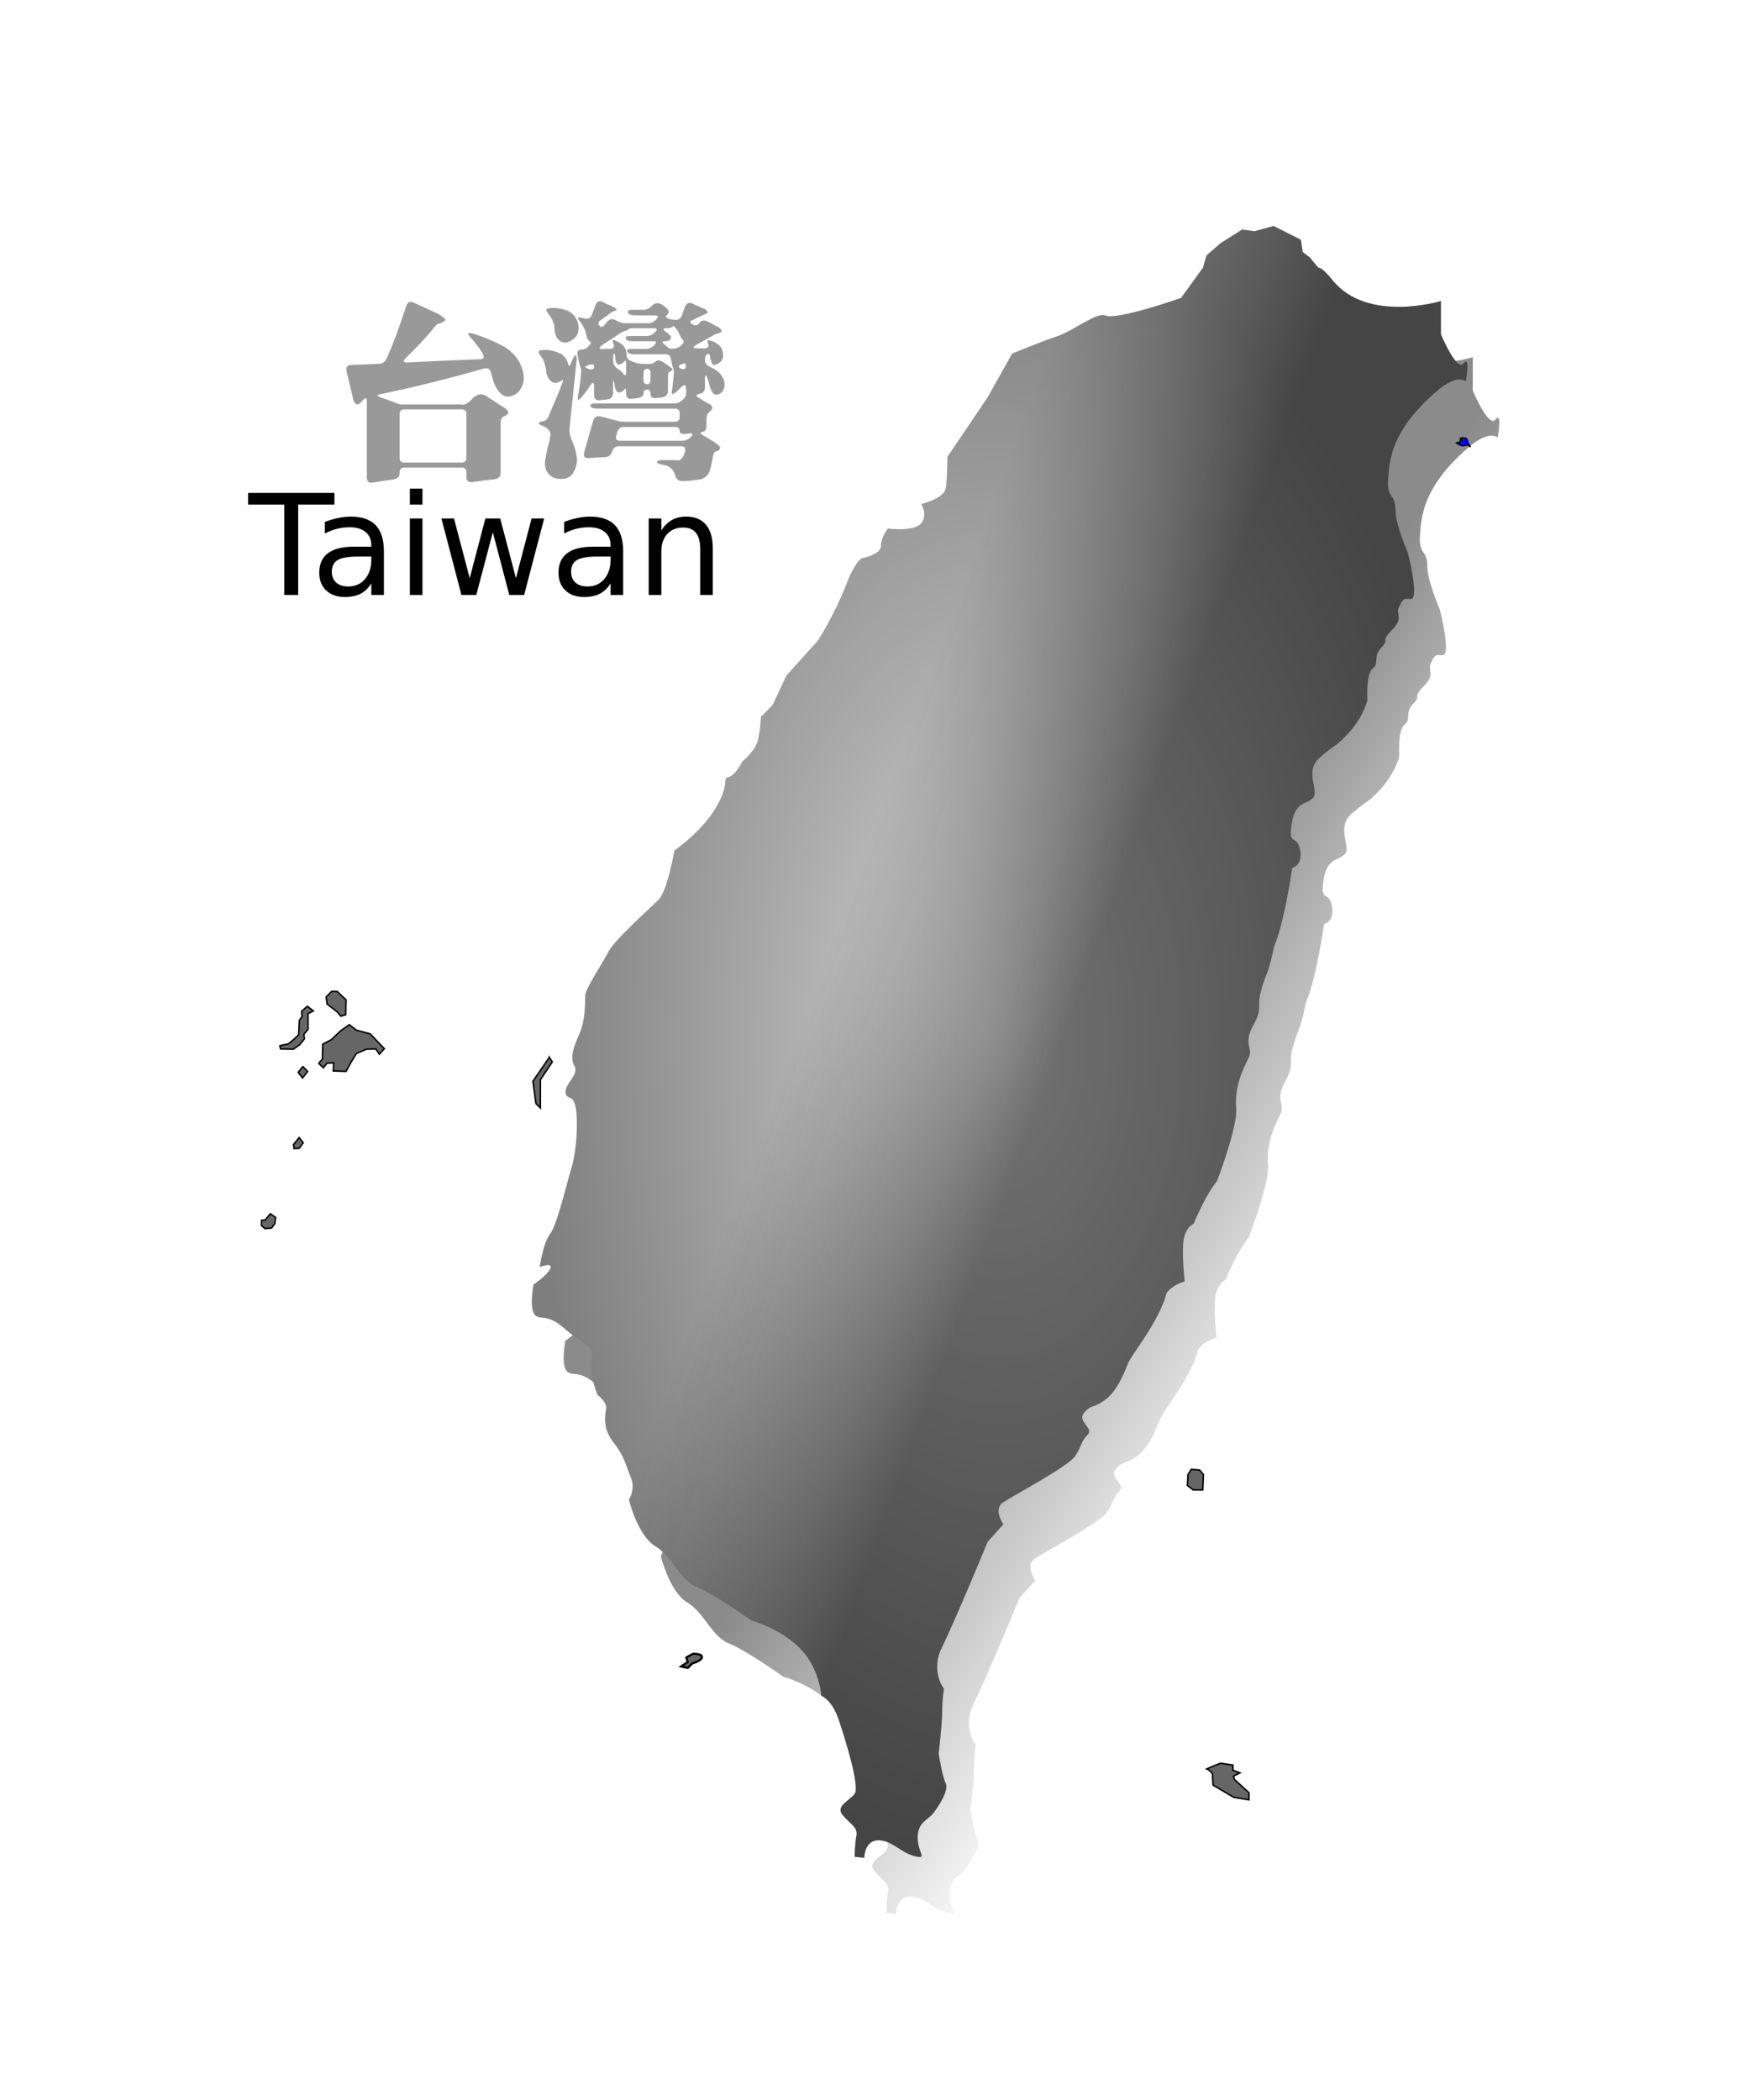
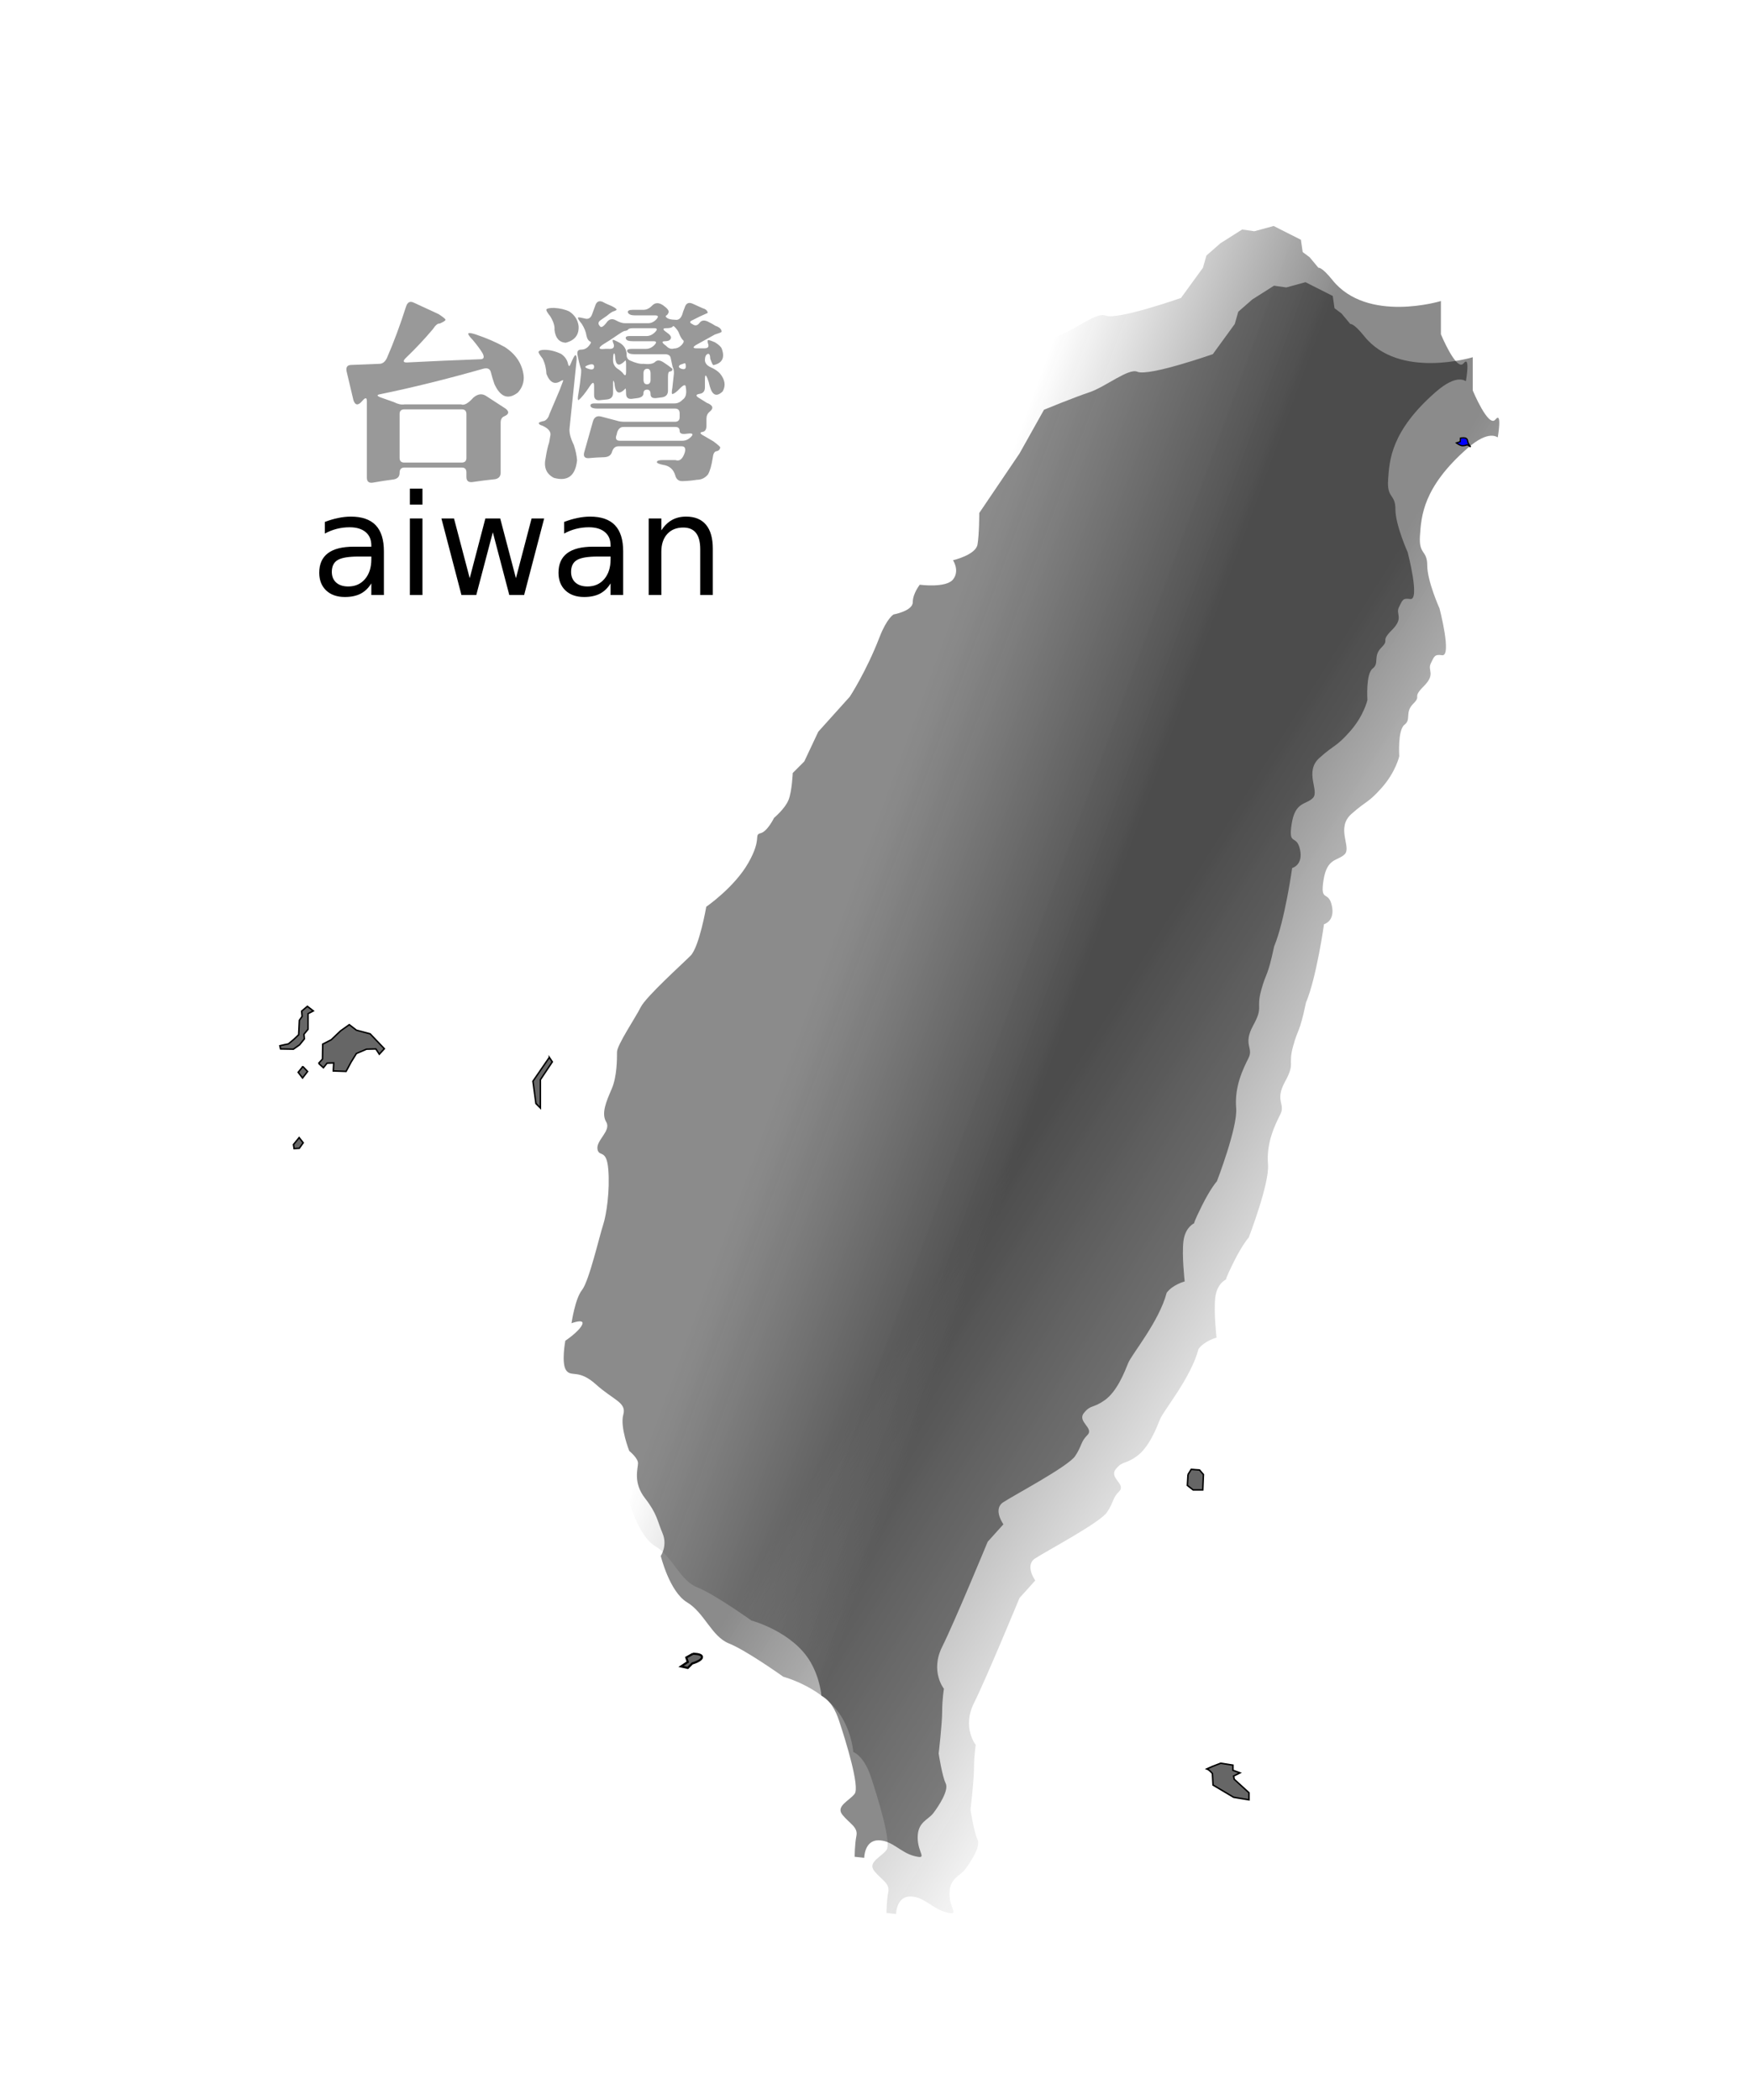
<svg xmlns="http://www.w3.org/2000/svg" version="1.1" viewBox="0 0 500 600">
  <defs>
    <linearGradient id="c" x1="-249.15" x2="-154.19" y1="1352" y2="1411.4" gradientTransform="translate(-166.27 -1121)" gradientUnits="userSpaceOnUse">
      <stop offset="0" />
      <stop stop-color="#1e1e1e" stop-opacity="0" offset="1" />
    </linearGradient>
    <radialGradient id="a" cx="-183.85" cy="1239" r="134.16" gradientTransform="matrix(1 0 0 1.741 -175.36 -2055.5)" gradientUnits="userSpaceOnUse">
      <stop stop-color="#d3d3d3" offset="0" />
      <stop stop-color="#7f7f7f" offset="1" />
    </radialGradient>
    <linearGradient id="b" x1="-173.15" x2="-240.18" y1="1258" y2="1233.4" gradientTransform="translate(-175.36 -1137)" gradientUnits="userSpaceOnUse">
      <stop offset="0" />
      <stop stop-color="#1e1e1e" stop-opacity="0" offset="1" />
    </linearGradient>
  </defs>
  <g transform="translate(0 -452.36)">
    <rect y="452.36" width="500" height="600" fill="#fff" />
    <g transform="translate(-137.24 761.18)">
      <g transform="translate(782.06 -113.14)">
        <path d="m-224.03-93.614s-21.051 6.43-31-6c-3.078-3.846-4-3.5-4-3.5l-2.5-3-2-1.5-0.5-3.5-7.793-3.939-5.5 1.5-3.5-0.5-6.207 3.939-4 3.5-1 3.5-6.268 8.621s-18.343 6.434-21.586 5.025c-2.5-1.086-9.146 4.354-13.646 5.854-4.5 1.5-13 5-13 5l-7 12.5-11.5 17s0 6-0.5 9-7 4.5-7 4.5 2 3 0 5.5-9.5 1.5-9.5 1.5-2 2.5-2 5-5.5 3.5-5.5 3.5-1.914 1.096-4 6.5c-3.815 9.884-8.5 17-8.5 17l-9 10-4 8.5-3.293 3.293s-0.207 5.207-1.207 7.707c-1 2.5-4.136 5.111-4.136 5.111s-1.864 3.889-3.864 4.389 0.5 1.5-3.5 8.5-12 12.5-12 12.5-2 11.5-4.5 14-12.732 11.707-14.232 14.707-6.768 10.793-6.768 12.793 0 7-1.5 10.5-3.086 7-1.586 9.5-2.898 5.202-2.5 7.732c0.383 2.434 2.586-0.232 3.086 5.768s-0.5 13-1.5 16-4 16-6 18.5-3 9.5-3 9.5 4-1.5 3 0.5-4.768 4.5-4.768 4.5-1.232 6.5 0.268 8.5 3.5-0.5 8.5 4 8.793 5.121 7.793 8.621 1.707 10.379 1.707 10.379 2.5 2 2.5 3.5-1.5 5.5 2 10 3.5 6.5 5 10-0.5 6.5-0.5 6.5 2.5 10.232 7.5 13.232 7 9.768 12 11.768c5 2 15.5 9.5 15.5 9.5s11.869 3.156 16.914 11.914c2.766 4.801 3.086 9.586 3.086 9.586s3 1 5 7 6 19 4.5 21-5.5 3.5-3.5 6 4.5 3.5 4 6-0.5 6-0.5 6l2.732 0.293s0.035-5 4.035-5 6.293 3.5 10.293 4.5c4 1 0.939-0.793 0.939-5.293s3-5 4.5-7 4.5-6.5 3.5-8.5-2-8.5-2-8.5 1-8.5 1-12 0.5-6.5 0.5-6.5-4-5-0.5-12 13-30 13-30l4.5-5s-3.086-4.268-0.086-6.268 18.586-10.232 20.586-13.232 1.5-4 3.5-6-3-3.793-1-6.293 2.5-1.207 6-3.707 5.646-8.061 6.646-10.561c1-2.5 8.854-11.868 11-20.086 1.729-2.348 5.146-3.232 5.146-3.232s-0.854-7.536-0.354-11.536c0.5-4 3.061-5.086 3.061-5.086s-0.232-0.121 2.268-5.121 4.232-6.879 4.232-6.879 5.96-15.465 5.5-20.854c-0.536-6.268 2.035-11.364 3.535-14.364s-1.682-3.782 1.318-9.282 0.793-4.561 2.293-10.061c1.5-5.5 1.757-3.365 3.707-12.561 3.023-7.184 5.146-22.379 5.146-22.379s3.232-0.829 2.232-5.329c-1-4.5-3.379-0.732-2.379-7.232s4.061-5.439 6.061-7.439-2.586-7.5 1.914-11.5 4.672-3 8.672-7.5 5-9 5-9-0.5-7.5 1.5-9 0-3.5 2.5-6-0.5-1.5 3-5 1-4.5 2-6.5 1.025-2.682 3.232-2.354c2.884 0.429-0.732-13.379-0.732-13.379s-3.5-7.768-3.5-12.268c0-4.5-2.462-2.965-2.086-8.475 0.379-5.56 0.823-13.862 13.586-25.025 6.182-5.407 8.475-3.06 8.646-3.111 0 0 1.328-7.586-0.672-5.086s-6.475-8.303-6.475-8.303v-9.5z" fill="url(#c)" opacity=".455" />
-         <path d="m-233.13-109.67s-21.051 6.43-31-6c-3.078-3.846-4-3.5-4-3.5l-2.5-3-2-1.5-0.5-3.5-7.793-3.939-5.5 1.5-3.5-0.5-6.207 3.939-4 3.5-1 3.5-6.268 8.621s-18.343 6.434-21.586 5.025c-2.5-1.086-9.146 4.354-13.646 5.854-4.5 1.5-13 5-13 5l-7 12.5-11.5 17s0 6-0.5 9-7 4.5-7 4.5 2 3 0 5.5-9.5 1.5-9.5 1.5-2 2.5-2 5-5.5 3.5-5.5 3.5-1.914 1.096-4 6.5c-3.815 9.884-8.5 17-8.5 17l-9 10-4 8.5-3.293 3.293s-0.207 5.207-1.207 7.707c-1 2.5-4.136 5.111-4.136 5.111s-1.864 3.889-3.864 4.389 0.5 1.5-3.5 8.5-12 12.5-12 12.5-2 11.5-4.5 14-12.732 11.707-14.232 14.707-6.768 10.793-6.768 12.793 0 7-1.5 10.5-3.086 7-1.586 9.5-2.898 5.202-2.5 7.732c0.383 2.434 2.586-0.232 3.086 5.768s-0.5 13-1.5 16-4 16-6 18.5-3 9.5-3 9.5 4-1.5 3 0.5-4.768 4.5-4.768 4.5-1.232 6.5 0.268 8.5 3.5-0.5 8.5 4 8.793 5.121 7.793 8.621 1.707 10.379 1.707 10.379 2.5 2 2.5 3.5-1.5 5.5 2 10 3.5 6.5 5 10-0.5 6.5-0.5 6.5 2.5 10.232 7.5 13.232 7 9.768 12 11.768c5 2 15.5 9.5 15.5 9.5s11.869 3.156 16.914 11.914c2.766 4.801 3.086 9.586 3.086 9.586s3 1 5 7 6 19 4.5 21-5.5 3.5-3.5 6 4.5 3.5 4 6-0.5 6-0.5 6l2.732 0.293s0.035-5 4.035-5 6.293 3.5 10.293 4.5c4 1 0.939-0.793 0.939-5.293s3-5 4.5-7 4.5-6.5 3.5-8.5-2-8.5-2-8.5 1-8.5 1-12 0.5-6.5 0.5-6.5-4-5-0.5-12 13-30 13-30l4.5-5s-3.086-4.268-0.086-6.268 18.586-10.232 20.586-13.232 1.5-4 3.5-6-3-3.793-1-6.293 2.5-1.207 6-3.707 5.646-8.061 6.646-10.561c1-2.5 8.854-11.868 11-20.086 1.729-2.347 5.146-3.232 5.146-3.232s-0.854-7.535-0.354-11.536c0.5-4 3.061-5.086 3.061-5.086s-0.232-0.121 2.268-5.121 4.232-6.879 4.232-6.879 5.96-15.465 5.5-20.854c-0.536-6.268 2.035-11.364 3.535-14.364s-1.682-3.783 1.318-9.283 0.793-4.561 2.293-10.061c1.5-5.5 1.757-3.365 3.707-12.561 3.023-7.184 5.146-22.379 5.146-22.379s3.232-0.828 2.232-5.328-3.379-0.732-2.379-7.232c1-6.5 4.061-5.439 6.061-7.439s-2.586-7.5 1.914-11.5 4.672-3 8.672-7.5 5-9 5-9-0.5-7.5 1.5-9 0-3.5 2.5-6-0.5-1.5 3-5 1-4.5 2-6.5 1.025-2.682 3.232-2.354c2.884 0.429-0.732-13.379-0.732-13.379s-3.5-7.768-3.5-12.268c0-4.5-2.462-2.965-2.086-8.475 0.379-5.56 0.823-13.862 13.586-25.025 6.182-5.407 8.475-3.06 8.646-3.111 0 0 1.328-7.586-0.672-5.086s-6.475-8.303-6.475-8.303v-9.5z" fill="url(#a)" />
        <path d="m-233.13-109.67s-21.051 6.43-31-6c-3.078-3.846-4-3.5-4-3.5l-2.5-3-2-1.5-0.5-3.5-7.793-3.939-5.5 1.5-3.5-0.5-6.207 3.939-4 3.5-1 3.5-6.268 8.621s-18.343 6.434-21.586 5.025c-2.5-1.086-9.146 4.354-13.646 5.854-4.5 1.5-13 5-13 5l-7 12.5-11.5 17s0 6-0.5 9-7 4.5-7 4.5 2 3 0 5.5-9.5 1.5-9.5 1.5-2 2.5-2 5-5.5 3.5-5.5 3.5-1.914 1.096-4 6.5c-3.815 9.884-8.5 17-8.5 17l-9 10-4 8.5-3.293 3.293s-0.207 5.207-1.207 7.707c-1 2.5-4.136 5.111-4.136 5.111s-1.864 3.889-3.864 4.389 0.5 1.5-3.5 8.5-12 12.5-12 12.5-2 11.5-4.5 14-12.732 11.707-14.232 14.707-6.768 10.793-6.768 12.793 0 7-1.5 10.5-3.086 7-1.586 9.5-2.898 5.202-2.5 7.732c0.383 2.434 2.586-0.232 3.086 5.768s-0.5 13-1.5 16-4 16-6 18.5-3 9.5-3 9.5 4-1.5 3 0.5-4.768 4.5-4.768 4.5-1.232 6.5 0.268 8.5 3.5-0.5 8.5 4 8.793 5.121 7.793 8.621 1.707 10.379 1.707 10.379 2.5 2 2.5 3.5-1.5 5.5 2 10 3.5 6.5 5 10-0.5 6.5-0.5 6.5 2.5 10.232 7.5 13.232 7 9.768 12 11.768c5 2 15.5 9.5 15.5 9.5s11.869 3.156 16.914 11.914c2.766 4.801 3.086 9.586 3.086 9.586s3 1 5 7 6 19 4.5 21-5.5 3.5-3.5 6 4.5 3.5 4 6-0.5 6-0.5 6l2.732 0.293s0.035-5 4.035-5 6.293 3.5 10.293 4.5c4 1 0.939-0.793 0.939-5.293s3-5 4.5-7 4.5-6.5 3.5-8.5-2-8.5-2-8.5 1-8.5 1-12 0.5-6.5 0.5-6.5-4-5-0.5-12 13-30 13-30l4.5-5s-3.086-4.268-0.086-6.268 18.586-10.232 20.586-13.232 1.5-4 3.5-6-3-3.793-1-6.293 2.5-1.207 6-3.707 5.646-8.061 6.646-10.561c1-2.5 8.854-11.868 11-20.086 1.729-2.348 5.146-3.232 5.146-3.232s-0.854-7.536-0.354-11.536c0.5-4 3.061-5.086 3.061-5.086s-0.232-0.121 2.268-5.121 4.232-6.879 4.232-6.879 5.96-15.465 5.5-20.854c-0.536-6.268 2.035-11.364 3.535-14.364s-1.682-3.782 1.318-9.282 0.793-4.561 2.293-10.061c1.5-5.5 1.757-3.365 3.707-12.561 3.023-7.184 5.146-22.379 5.146-22.379s3.232-0.829 2.232-5.329c-1-4.5-3.379-0.732-2.379-7.232s4.061-5.439 6.061-7.439-2.586-7.5 1.914-11.5 4.672-3 8.672-7.5 5-9 5-9-0.5-7.5 1.5-9 0-3.5 2.5-6-0.5-1.5 3-5 1-4.5 2-6.5 1.025-2.682 3.232-2.354c2.884 0.429-0.732-13.379-0.732-13.379s-3.5-7.768-3.5-12.268c0-4.5-2.462-2.965-2.086-8.475 0.379-5.56 0.823-13.862 13.586-25.025 6.182-5.407 8.475-3.06 8.646-3.111 0 0 1.328-7.586-0.672-5.086s-6.475-8.303-6.475-8.303v-9.5z" fill="url(#b)" opacity=".455" />
      </g>
      <path d="m481.99 196.61c0.55 0 1.651 1.284 1.651 1.284l0.183 3.303 5.872 3.486 4.404 0.734v-2.018l-4.221-3.854-0.184-0.918 1.835-0.918-2.018-0.734v-1.468l-3.487-0.551-2.385 0.918-1.651 0.734z" fill="#666" fill-rule="evenodd" stroke="#000" stroke-width=".42px" />
      <path d="m476.67 112.47-0.183 3.119 1.651 1.285h2.752l0.183-4.404-1.101-1.284-2.385-0.183-0.918 1.468z" fill="#666" fill-rule="evenodd" stroke="#000" stroke-width=".42px" />
      <path d="m294.19-6.708-4.679 6.805 0.851 6.38 1.276 1.276v-8.082l3.403-5.104-0.851-1.276z" fill="#666" fill-rule="evenodd" stroke="#000" stroke-width=".42px" />
      <g transform="matrix(.748 0 0 .748 166.27 -300.87)" fill="#666" fill-rule="evenodd" stroke="#000" stroke-width=".561px">
-         <path d="m64.439 452.99-1.918 2.352-1.423 0.124-0.062 1.98 1.361 1.238 2.537-0.248 1.238-1.733 0.309-2.29-2.042-1.423z" />
        <path d="m75.454 423.9-2.166 2.661 0.248 1.547 1.98-0.124 1.485-2.104-1.547-1.98z" />
        <path d="m76.878 396.74-1.795 2.228 1.671 2.166 1.918-2.475-1.795-1.918z" />
        <path d="m78.597 373.76-2.188 1.838 0.175 2.013-1.05 1.488-0.263 5.513-1.925 1.838-2.013 1.663-1.313 0.263-1.925 0.438 0.263 1.225 4.901 0.087 2.363-1.663 1.838-2.275-0.175-1.75 1.575-1.925v-5.951l2.013-1.05-2.275-1.75z" />
        <path d="m82.886 395.55 1.838 1.663 1.4-1.75 2.538-0.087-0.175 3.063 4.901 0.175 1.925-3.588 2.013-3.238 3.851-1.663 3.588-0.087 1.313 2.013 1.925-2.1-5.426-5.688-5.251-1.4-2.713-2.1-3.325 2.363-3.588 3.413-3.238 1.663-0.088 5.688-1.488 1.663z" />
-         <path d="m89.974 368.07h-2.1l-2.1 2.1 0.35 2.713 3.938 3.063 1.313 1.575 1.838-0.525 0.175-5.688-1.575-1.488-1.838-1.75z" />
      </g>
      <path d="m335.24 163.68-1.92 1.067 0.427 1.28-1.92 1.28 1.92 0.427 1.28-1.28s2.932-0.807 2.773-1.92c-0.127-0.89-2.56-0.853-2.56-0.853z" fill="#666" stroke="#000" stroke-width=".603px" />
      <path d="m554.46-182.65 0.064-1.01s0.956-0.138 1.401 4e-3c0.46 0.146 0.586 0.462 0.657 0.939 0.104 0.7 0.838 1.574 0.838 1.574l-0.943-0.601s-0.606 0.278-1.356 0.278c-0.75 0-1.776-0.804-1.776-0.804l1.115-0.379 3e-5 2.1e-4z" fill="#00f" stroke="#000" stroke-width=".357" />
    </g>
    <g>
-       <path d="m70.883 593.2h24.668v3.32h-10.352v25.84h-3.965v-25.84h-10.352v-3.32" style="" />
      <path d="m102.52 611.37c-2.904 1e-5 -4.915 0.332-6.035 0.996-1.12 0.664-1.68 1.797-1.68 3.398-6e-6 1.276 0.417 2.292 1.25 3.047 0.846 0.742 1.992 1.113 3.438 1.113 1.992 0 3.587-0.703 4.785-2.109 1.211-1.419 1.816-3.301 1.816-5.644v-0.801h-3.574m7.168-1.484v12.48h-3.594v-3.32c-0.82 1.328-1.843 2.311-3.066 2.949-1.224 0.625-2.721 0.938-4.492 0.938-2.24 0-4.023-0.625-5.352-1.875-1.315-1.263-1.973-2.949-1.973-5.059-3e-6 -2.461 0.82-4.316 2.461-5.566 1.654-1.25 4.115-1.875 7.383-1.875h5.039v-0.352c-2e-5 -1.654-0.547-2.93-1.641-3.828-1.081-0.911-2.604-1.367-4.57-1.367-1.25 2e-5 -2.467 0.15-3.652 0.449-1.185 0.299-2.324 0.749-3.418 1.348v-3.32c1.315-0.508 2.591-0.885 3.828-1.133 1.237-0.26 2.441-0.391 3.613-0.391 3.164 2e-5 5.527 0.82 7.09 2.461s2.344 4.128 2.344 7.461" style="" />
      <path d="m117.11 600.49h3.594v21.875h-3.594v-21.875m0-8.516h3.594v4.551h-3.594v-4.551" style="" />
      <path d="m126.12 600.49h3.594l4.492 17.07 4.473-17.07h4.238l4.492 17.07 4.473-17.07h3.594l-5.723 21.875h-4.238l-4.707-17.93-4.727 17.93h-4.238l-5.723-21.875" style="" />
      <path d="m170.88 611.37c-2.904 1e-5 -4.915 0.332-6.035 0.996-1.12 0.664-1.68 1.797-1.68 3.398-1e-5 1.276 0.417 2.292 1.25 3.047 0.846 0.742 1.992 1.113 3.438 1.113 1.992 0 3.587-0.703 4.785-2.109 1.211-1.419 1.816-3.301 1.816-5.644v-0.801h-3.574m7.168-1.484v12.48h-3.594v-3.32c-0.82 1.328-1.843 2.311-3.066 2.949-1.224 0.625-2.721 0.938-4.492 0.938-2.24 0-4.023-0.625-5.352-1.875-1.315-1.263-1.973-2.949-1.973-5.059 0-2.461 0.82-4.316 2.461-5.566 1.654-1.25 4.115-1.875 7.383-1.875h5.039v-0.352c-2e-5 -1.654-0.547-2.93-1.641-3.828-1.081-0.911-2.604-1.367-4.57-1.367-1.25 2e-5 -2.467 0.15-3.652 0.449-1.185 0.299-2.324 0.749-3.418 1.348v-3.32c1.315-0.508 2.591-0.885 3.828-1.133 1.237-0.26 2.441-0.391 3.613-0.391 3.164 2e-5 5.527 0.82 7.09 2.461s2.344 4.128 2.344 7.461" style="" />
      <path d="m203.66 609.16v13.203h-3.594v-13.086c-2e-5 -2.07-0.404-3.62-1.211-4.648-0.807-1.029-2.018-1.543-3.633-1.543-1.94 2e-5 -3.47 0.619-4.59 1.855-1.12 1.237-1.68 2.923-1.68 5.059v12.363h-3.613v-21.875h3.613v3.398c0.859-1.315 1.869-2.298 3.027-2.949 1.172-0.651 2.519-0.977 4.043-0.977 2.513 2e-5 4.414 0.781 5.703 2.344 1.289 1.55 1.934 3.835 1.934 6.856" style="" />
    </g>
    <g transform="translate(-267.38 -432.99)" fill="#999">
      <path d="m383.41 972.89c0.401-1.203 1.112-1.568 2.133-1.094l7.109 3.281c1.312 0.839 1.987 1.385 2.023 1.641-0.036 0.255-0.602 0.62-1.695 1.094-0.51-0.109-1.167 0.438-1.969 1.641-2.37 2.807-4.885 5.487-7.547 8.039-1.021 0.948-0.984 1.422 0.109 1.422 7.073-0.365 14.146-0.674 21.219-0.93 0.875-0.073 1.021-0.656 0.438-1.75-0.583-0.984-1.513-2.242-2.789-3.773-1.021-1.021-1.422-1.659-1.203-1.914 0.328-0.109 1.039 0.018 2.133 0.383 3.026 1.021 5.76 2.206 8.203 3.555 3.172 2.042 4.976 4.758 5.414 8.148 0.182 1.823-0.365 3.445-1.641 4.867-2.771 2.151-5.013 1.331-6.727-2.461-0.401-1.167-0.747-2.333-1.039-3.5-0.292-0.875-1.021-1.148-2.188-0.82-10.536 2.99-20.344 5.414-29.422 7.273-1.021 0.182-0.948 0.492 0.219 0.93l3.719 1.312c1.13 0.583 2.133 0.802 3.008 0.656h16.188c0.875 0.365 2.042-0.273 3.5-1.914 1.276-1.094 2.497-1.258 3.664-0.492l5.633 3.664c1.057 0.875 0.875 1.604-0.547 2.188-0.62 0.292-0.93 0.875-0.93 1.75v14.273c-4e-5 1.094-0.547 1.732-1.641 1.914-2.151 0.219-4.32 0.492-6.508 0.82-1.094 0.109-1.641-0.383-1.641-1.477v-1.312c-4e-5 -0.911-0.438-1.367-1.312-1.367h-16.406c-0.911 0-1.367 0.51-1.367 1.531-1e-5 1.021-0.547 1.641-1.641 1.859-2.005 0.255-4.029 0.565-6.07 0.93-1.094 0.146-1.641-0.328-1.641-1.422v-21.875c-1e-5 -1.094-0.456-1.094-1.367 0-1.13 1.312-1.95 1.24-2.461-0.219l-1.969-8.312c-0.219-1.167 0.201-1.768 1.258-1.805l8.203-0.328c0.875-0.036 1.568-0.602 2.078-1.695 1.896-4.338 3.719-9.242 5.469-14.711m17.227 30.789c-4e-5 -0.911-0.438-1.367-1.312-1.367h-16.406c-0.911 0-1.367 0.438-1.367 1.312v12.524c-1e-5 0.911 0.437 1.367 1.312 1.367h16.406c0.911 0 1.367-0.438 1.367-1.312v-12.523" />
      <path d="m437.45 972.67c0.365-1.13 1.057-1.495 2.078-1.094 0.51 0.292 1.075 0.565 1.695 0.82 1.276 0.51 2.06 0.966 2.352 1.367-0.036 0.182-0.292 0.346-0.766 0.492-0.401 0.073-1.075 0.51-2.023 1.312l-1.805 1.258c-0.729 0.51-0.802 1.076-0.219 1.695 0.328 0.547 0.948 0.237 1.859-0.93 0.729-1.094 1.641-1.331 2.734-0.711 0.984 0.547 1.841 0.82 2.57 0.82h6.617c0.875 4e-5 1.659-0.365 2.352-1.094 0.693-0.766 0.583-1.148-0.328-1.148h-5.742c-1.094 3e-5 -1.768-0.255-2.023-0.766-0.182-0.547 0.273-0.82 1.367-0.82h3.062c0.875 4e-5 1.714-0.419 2.516-1.258 0.839-0.839 1.859-0.857 3.062-0.055 1.24 0.875 1.768 1.568 1.586 2.078-0.182 0.438-0.383 0.711-0.602 0.82-0.328 0.182-0.255 0.438 0.219 0.766 0.401 0.292 1.167 0.456 2.297 0.492 0.875 0.146 1.531-0.328 1.969-1.422 0.182-0.656 0.419-1.331 0.711-2.023 0.365-1.276 1.13-1.659 2.297-1.148l2.898 1.312c0.839 0.219 1.312 0.656 1.422 1.312-1.458 0.62-2.917 1.312-4.375 2.078-0.875 0.365-0.875 0.747 0 1.148 0.766 0.547 1.44 0.419 2.023-0.383 0.62-0.839 1.568-0.875 2.844-0.109 0.547 0.255 1.094 0.565 1.641 0.93 1.24 0.438 1.841 1.021 1.805 1.75-0.182 0.182-0.82 0.438-1.914 0.766l-5.414 3.008c-0.948 0.62-0.893 0.93 0.164 0.93h2.297c0.875 3e-5 1.24-0.346 1.094-1.039-0.219-0.656-0.273-1.075-0.164-1.258 0.146-0.146 0.838 0.055 2.078 0.602 1.057 0.656 1.695 1.258 1.914 1.805 0.948 2.589 0.146 4.156-2.406 4.703-0.182-0.073-0.474-0.674-0.875-1.805-0.036-1.167-0.31-1.622-0.82-1.367-0.474 0.255-0.711 0.82-0.711 1.695-5e-5 0.875 0.547 1.568 1.641 2.078 1.167 0.51 2.06 1.112 2.68 1.805 1.422 1.75 1.677 3.445 0.766 5.086-1.75 1.677-2.99 1.167-3.719-1.531-0.146-0.729-0.365-1.458-0.656-2.188-0.474-1.167-0.711-1.075-0.711 0.273v2.297c-5e-5 1.094-0.51 1.714-1.531 1.859-1.13 0.182-1.167 0.583-0.109 1.203l2.188 1.367c1.786 0.693 2.042 1.55 0.766 2.57-0.583 0.474-0.875 1.148-0.875 2.023v1.914c-5e-5 1.094-0.383 1.695-1.148 1.805-0.875 0.146-0.711 0.529 0.492 1.149l2.625 1.531c1.276 0.948 1.932 1.531 1.969 1.75-0.109 0.656-0.51 1.021-1.203 1.094-0.51 0.182-0.82 0.784-0.93 1.805-0.328 2.188-0.784 3.792-1.367 4.812-0.839 1.021-1.896 1.531-3.172 1.531-1.349 0.219-2.716 0.346-4.102 0.383-1.094 0.037-1.786-0.51-2.078-1.641-0.51-1.75-1.677-2.753-3.5-3.008-1.167-0.255-1.75-0.51-1.75-0.766-3e-5 -0.401 0.547-0.602 1.641-0.602h3.664c1.167 0.438 2.06-0.292 2.68-2.188 0.292-1.167-5e-5 -1.75-0.875-1.75h-18.102c-0.875 0-1.477 0.51-1.805 1.531-0.255 0.984-0.984 1.513-2.188 1.586-1.495 0.036-3.008 0.128-4.539 0.273-1.094 0.037-1.513-0.492-1.258-1.586l2.516-8.914c0.365-1.24 1.167-1.695 2.406-1.367l4.375 1.149c0.656 0.219 1.422 0.328 2.297 0.328h14.328c0.911 0 1.367-0.438 1.367-1.312v-1.094c-5e-5 -0.911-0.438-1.367-1.312-1.367h-22.148c-1.094 0-1.75-0.201-1.969-0.602-0.219-0.583 0.164-0.875 1.148-0.875h22.805c0.875 0 1.641-0.346 2.297-1.039 0.948-0.62 1.258-1.805 0.93-3.555-5e-5 -0.875-0.529-0.802-1.586 0.219-0.984 1.057-1.732 1.622-2.242 1.695-0.219 1e-5 -0.219-0.602 0-1.805l0.438-4.047c0.036-0.729-0.091-1.385-0.383-1.969l-0.547-2.516c-0.146-0.693-0.693-1.039-1.641-1.039h-8.75c-1.094 3e-5 -1.768-0.255-2.023-0.766-0.182-0.51 0.273-0.766 1.367-0.766h3.992c0.875 3e-5 1.659-0.346 2.352-1.039 0.766-0.766 0.693-1.148-0.219-1.148h-5.906c-1.094 3e-5 -1.732-0.2-1.914-0.602-0.292-0.583 0.055-0.875 1.039-0.875h4.812c0.875 3e-5 1.677-0.365 2.406-1.094 0.766-0.766 0.693-1.148-0.219-1.148h-6.016c-0.875 3e-5 -1.367 0.146-1.477 0.438-0.182 0.182-0.547 0.31-1.094 0.383-0.438 0.182-1.021 0.529-1.75 1.039-1.458 1.021-2.917 1.969-4.375 2.844-1.167 0.839-1.203 1.258-0.109 1.258 0.693-0.073 1.44-0.091 2.242-0.055 0.875-0.036 1.221-0.456 1.039-1.258-0.328-0.729-0.419-1.167-0.273-1.312 0.146-0.073 0.82 0.219 2.023 0.875 1.203 0.766 1.841 1.823 1.914 3.172-0.073 0.911 0.255 1.531 0.984 1.859 1.641 0.729 2.917 1.039 3.828 0.93 1.714 0.219 2.862 3e-5 3.445-0.656 0.62-0.474 1.422-0.365 2.406 0.328 0.802 0.51 1.604 1.094 2.406 1.75 0.073 0.474-0.219 0.747-0.875 0.82-0.255 0.109-0.383 0.602-0.383 1.477v3.938c-4e-5 1.094-0.547 1.732-1.641 1.914l-1.695 0.219c-1.094 0.109-1.641-0.255-1.641-1.094-4e-5 -0.875-0.328-1.312-0.984-1.312-0.693 1e-5 -1.039 0.346-1.039 1.039-3e-5 0.729-0.547 1.185-1.641 1.367l-1.695 0.219c-1.094 0.109-1.641-0.401-1.641-1.531-3e-5 -1.24-0.109-1.659-0.328-1.258-1.75 1.75-2.753 1.167-3.008-1.75-0.255-0.839-0.383-0.839-0.383 0v2.844c-3e-5 1.094-0.547 1.714-1.641 1.859l-2.133 0.219c-1.094 0.109-1.641-0.383-1.641-1.477v-2.516c-1e-5 -1.167-0.346-1.258-1.039-0.273-1.458 2.224-2.607 3.646-3.445 4.266-0.219-0.109-0.219-0.711 0-1.805 0.328-1.932 0.583-3.865 0.766-5.797 0.073-0.875 0.036-1.385-0.109-1.531-0.365-1.203-0.656-2.406-0.875-3.609-0.255-1.13 0.055-1.695 0.93-1.695 0.911 3e-5 1.659-0.346 2.242-1.039 0.583-0.693 0.766-1.094 0.547-1.203-0.62-0.255-1.021-0.857-1.203-1.805-0.146-1.021-0.583-2.115-1.312-3.281-0.875-1.057-1.24-1.677-1.094-1.859 0.219-0.073 0.839 0.018 1.859 0.273 1.057 0.328 1.786-0.091 2.188-1.258l0.875-2.406m-13.945 1.094c0.146-0.292 0.875-0.437 2.188-0.438 1.75 0.109 3.208 0.456 4.375 1.039 1.531 1.021 2.406 2.406 2.625 4.156 0.146 2.516-1.094 4.102-3.719 4.758-1.859-0.146-2.917-1.385-3.172-3.719 0.109-1.057-0.292-2.333-1.203-3.828-0.875-1.094-1.24-1.75-1.094-1.969m37.406 5.906c-0.766-1.021-1.203-1.367-1.312-1.039-0.219 0.328-0.839 0.492-1.859 0.492-1.094 3e-5 -1.076 0.383 0.055 1.148 1.021 0.693 1.44 1.276 1.258 1.75-0.182 0.547-0.747 0.82-1.695 0.82-1.021 3e-5 -0.911 0.438 0.328 1.312 0.693 0.766 1.458 1.021 2.297 0.766 0.802 3e-5 1.531-0.346 2.188-1.039 0.62-0.693 0.711-1.167 0.273-1.422-0.365-0.401-0.693-0.966-0.984-1.695-0.109-0.365-0.292-0.729-0.547-1.094m-39.648 6.18c0.182-0.365 0.747-0.547 1.695-0.547 1.495 2e-5 3.062 0.383 4.703 1.148 1.094 0.729 1.768 1.695 2.023 2.898 0.109 0.474 0.255 0.656 0.438 0.547 0.146-0.219 0.365-0.693 0.656-1.422 0.547-1.203 0.893-1.75 1.039-1.641 0.292 0.146 0.383 0.729 0.273 1.75l-1.969 18.977c-0.182 1.276 0.219 2.917 1.203 4.922 0.51 1.531 0.82 2.99 0.93 4.375-0.474 4.448-2.68 6.125-6.617 5.031-2.188-1.13-2.971-3.044-2.352-5.742 0.255-1.677 0.583-3.135 0.984-4.375l0.383-2.188c0.073-1.021-0.711-1.896-2.352-2.625-0.656-0.182-0.984-0.419-0.984-0.711-1e-5 -0.219 0.547-0.438 1.641-0.656 0.693-0.365 1.167-1.021 1.422-1.969l1.859-4.375c0.766-1.714 1.458-3.445 2.078-5.195-0.109-0.109-0.346-0.055-0.711 0.164-1.75 1.13-3.117 0.456-4.102-2.023-0.073-1.604-0.438-3.062-1.094-4.375-0.875-1.13-1.258-1.786-1.148-1.969m21.875 1.641c-0.036-0.839-0.146-1.221-0.328-1.148-0.182 0.146-0.273 0.784-0.273 1.914-3e-5 1.167 0.547 2.06 1.641 2.68 0.365 0.255 0.729 0.565 1.094 0.93 0.656 0.984 0.984 0.911 0.984-0.219v-2.297c-3e-5 -0.948-0.128-1.221-0.383-0.82-1.641 1.604-2.552 1.258-2.734-1.039m-7.766 2.188c-0.328 0.109-0.583 0.255-0.766 0.438-0.073 0.219 0.328 0.456 1.203 0.711 0.875 0.219 1.312-0.018 1.312-0.711-1e-5 -0.729-0.583-0.875-1.75-0.438m27.617-0.547-1.258 0.438c-0.62 0.438-0.51 0.82 0.328 1.148 0.839 0.255 1.258 0.055 1.258-0.602-5e-5 -0.693-0.109-1.021-0.328-0.984m-9.734 3.008c-4e-5 -0.948-0.31-1.422-0.93-1.422-0.729 2e-5 -1.094 0.438-1.094 1.312v1.75c-3e-5 0.911 0.328 1.367 0.984 1.367 0.693 1e-5 1.039-0.437 1.039-1.312v-1.695m8.312 16.352c-5e-5 -0.766-0.401-1.148-1.203-1.148h-14.875c-0.875 0-1.477 0.547-1.805 1.641-0.036 0.328-0.128 0.656-0.273 0.984-0.182 0.875 0.164 1.312 1.039 1.312h17.938c0.875 0 1.677-0.365 2.406-1.094 0.729-0.729 0.547-1.057-0.547-0.984l-1.039 0.109c-1.094 0.109-1.641-0.164-1.641-0.82" />
    </g>
  </g>
</svg>